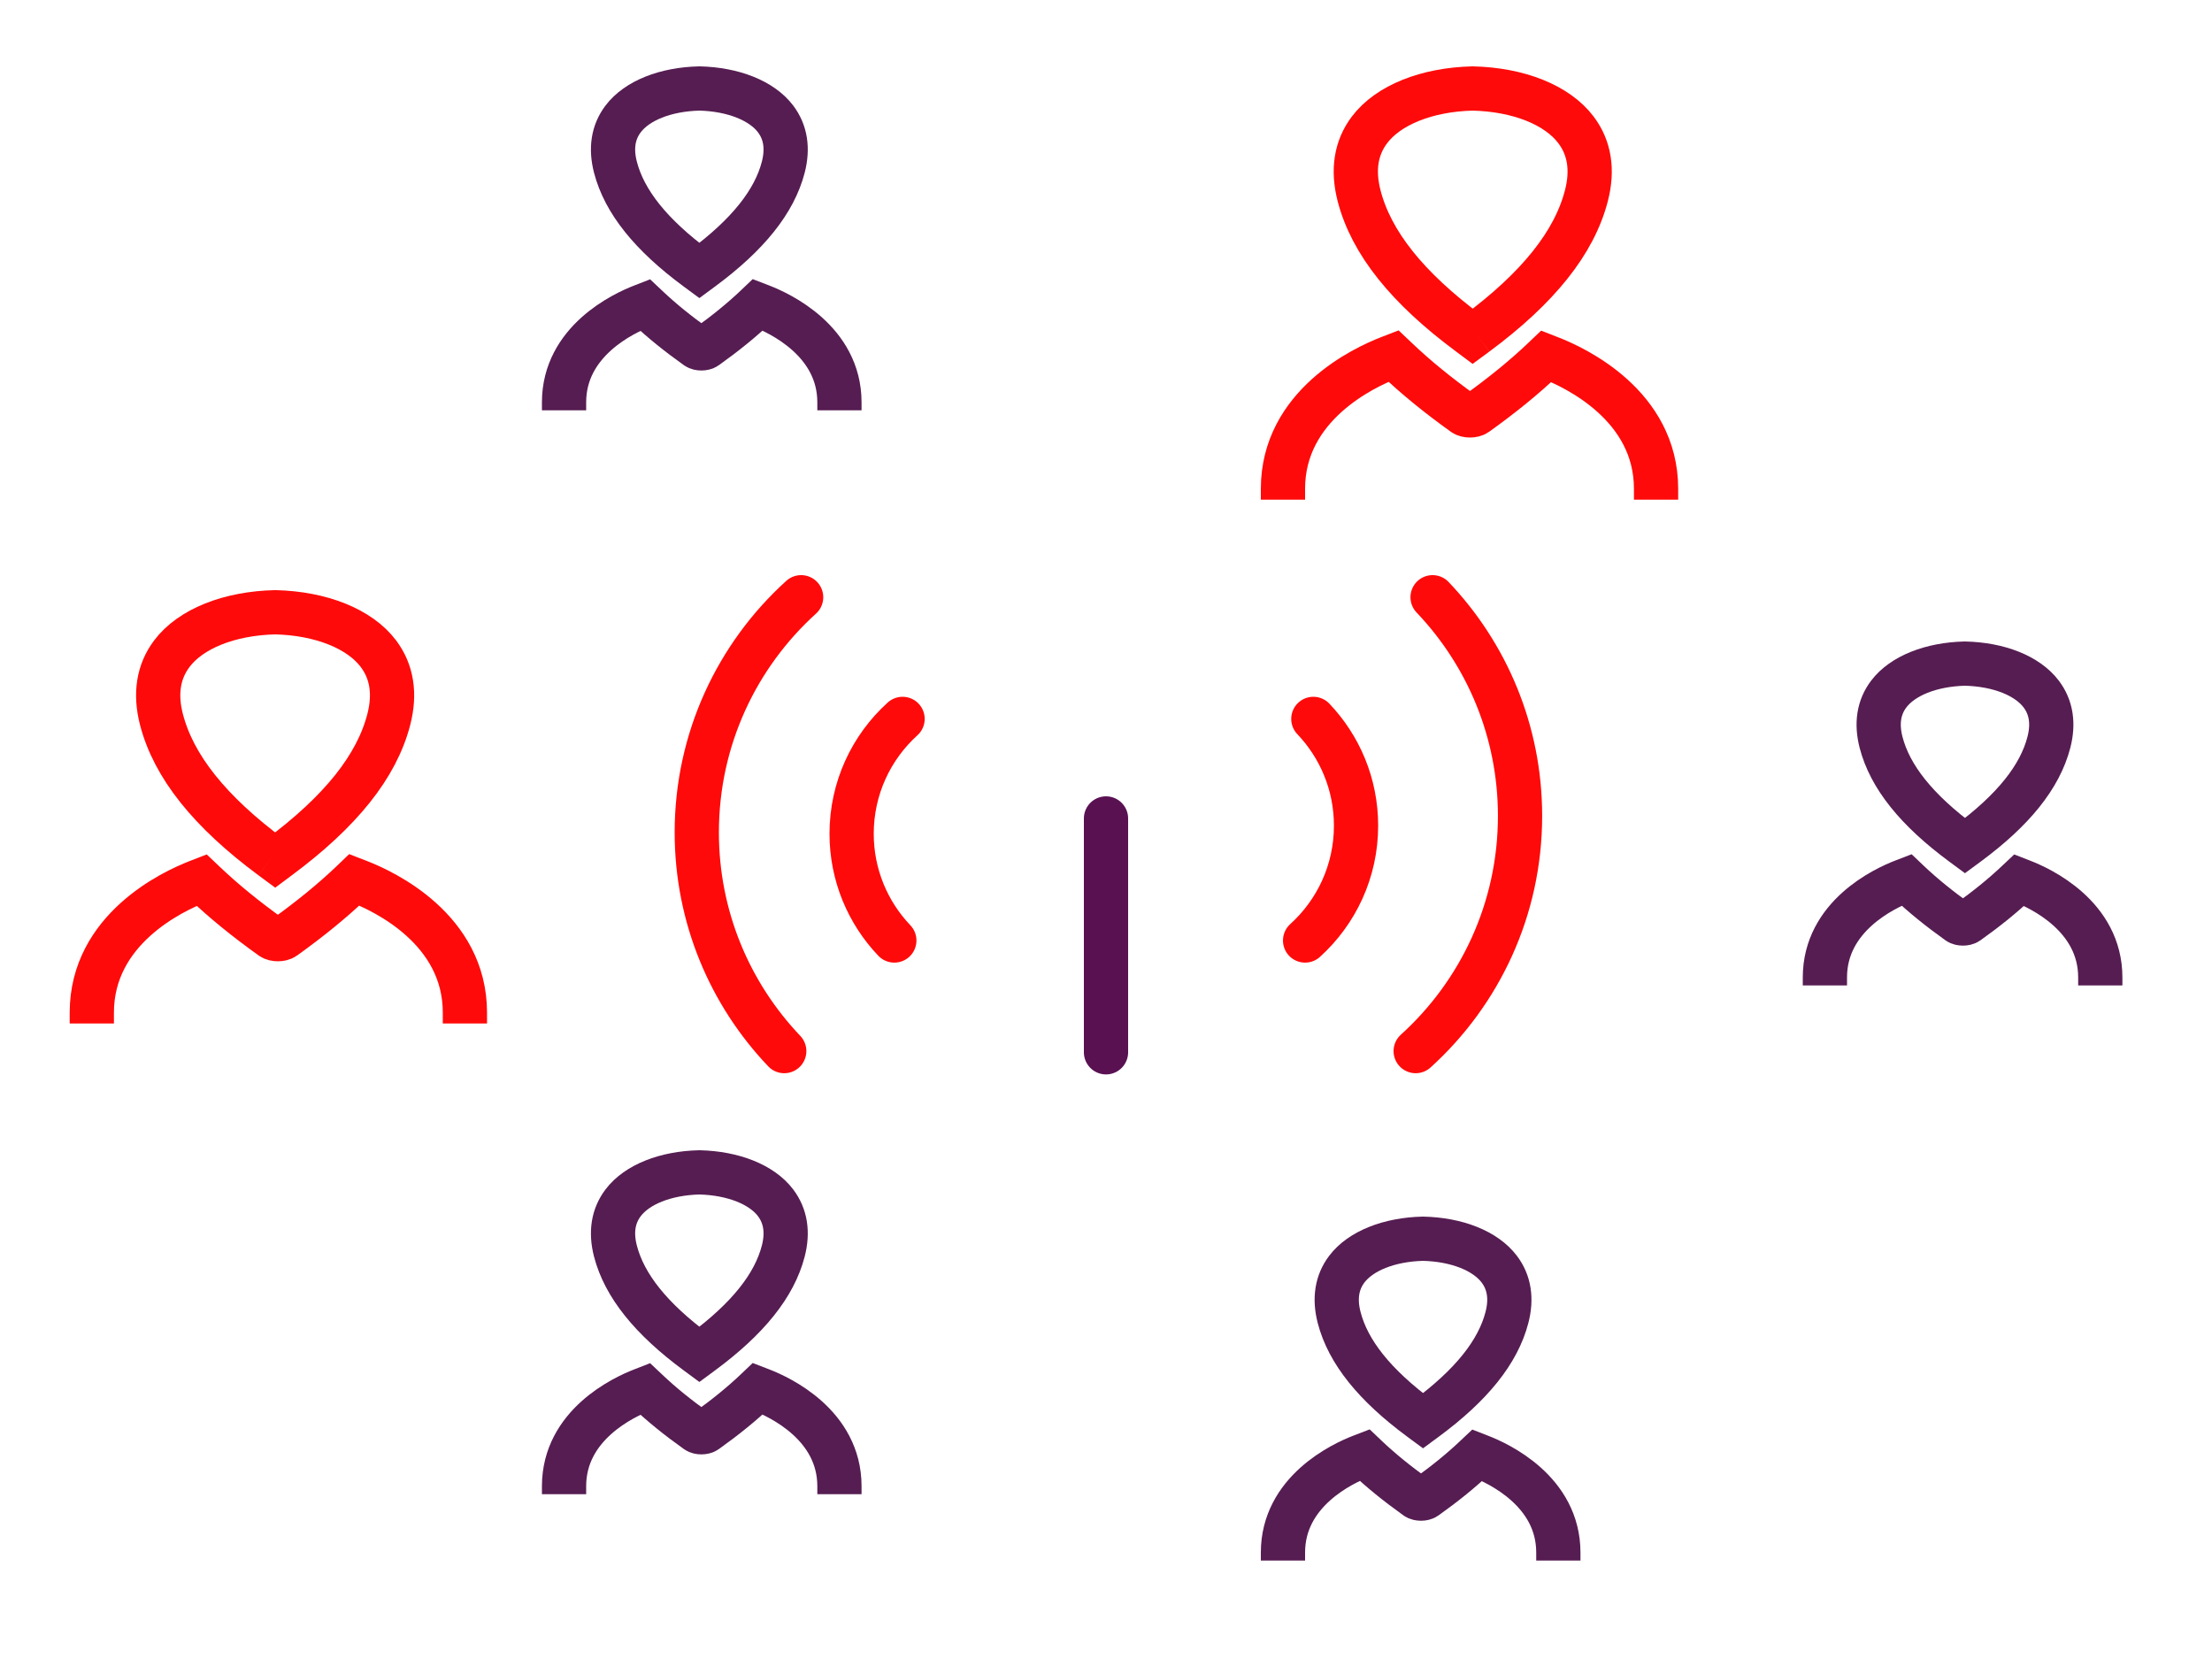
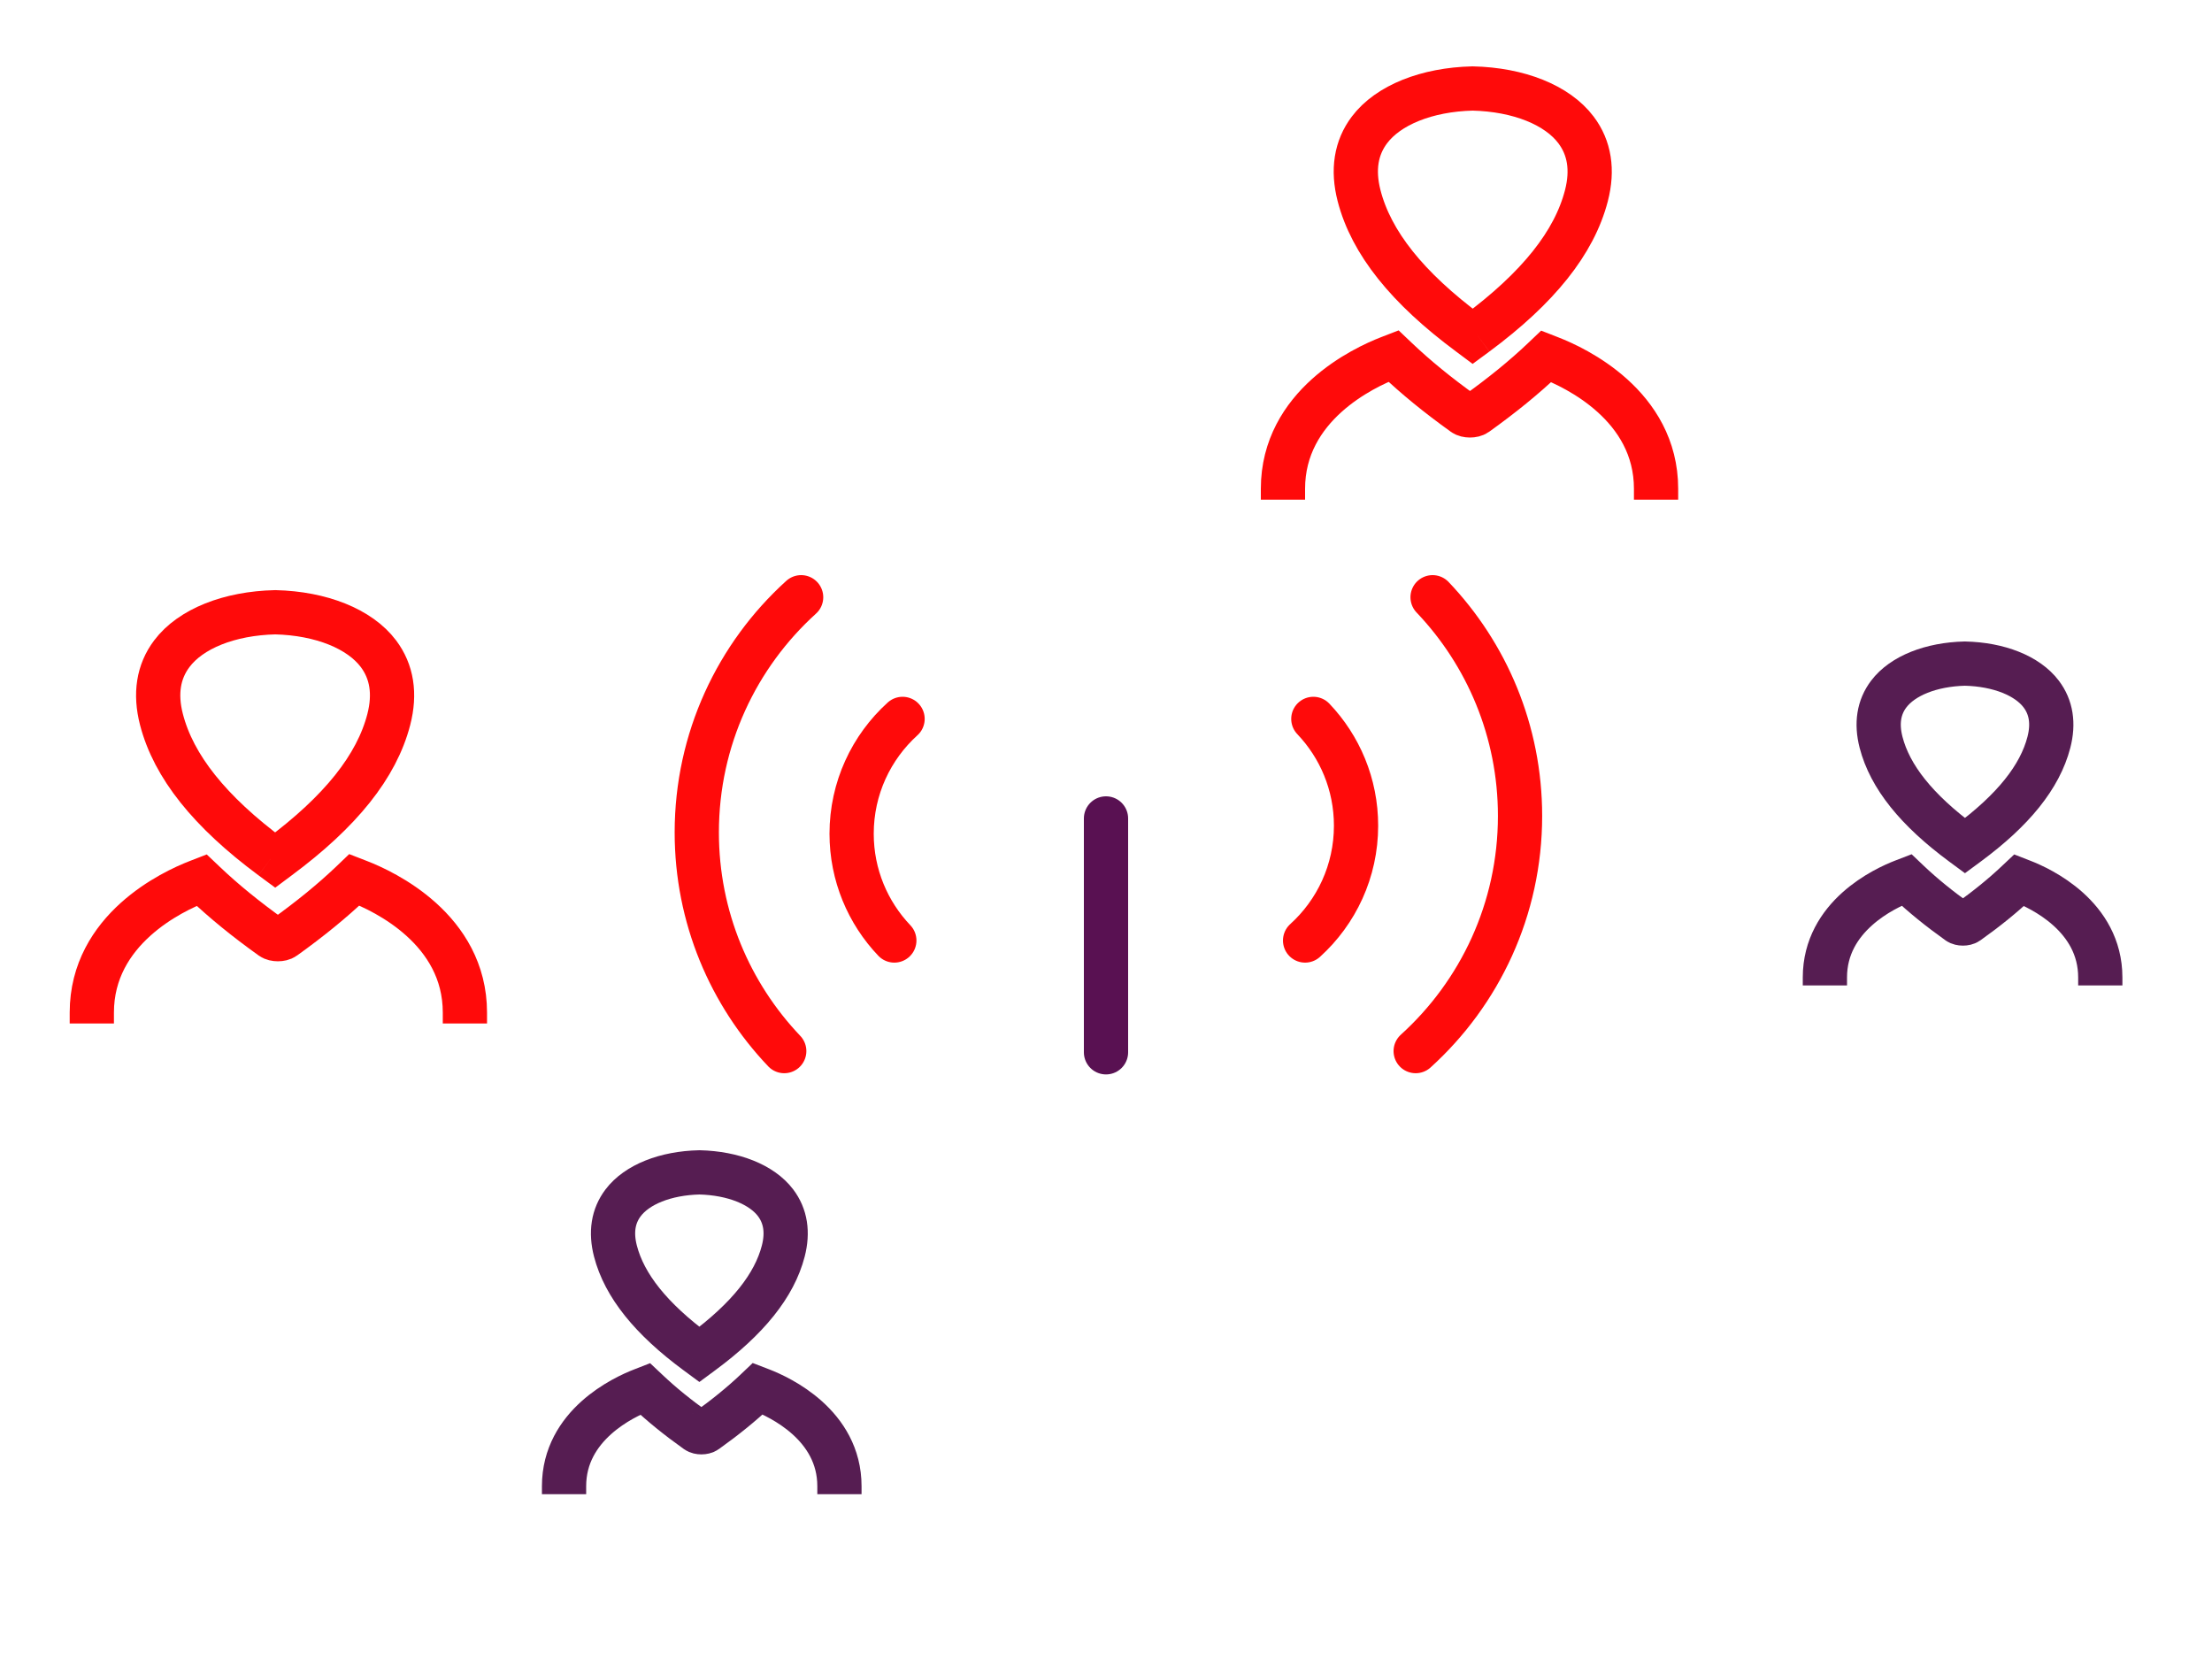
<svg xmlns="http://www.w3.org/2000/svg" width="200px" height="150px" viewBox="0 0 200 150" version="1.1">
  <title>wifi-solutions-200px</title>
  <desc>Created with Sketch.</desc>
  <defs />
  <g id="Hero-icons---200px" stroke="none" stroke-width="1" fill="none" fill-rule="evenodd">
    <g id="wifi-solutions-200px" stroke-width="4">
      <g id="Group" transform="translate(63, 54)" stroke-linecap="round">
        <path d="M37,20 L37,41.145" id="Line-Copy-18" stroke="#591152" stroke-linejoin="round" />
        <g id="Group-26" stroke="#FF0A0A">
          <path d="M18.607,11 C15.778,13.562 14,17.264 14,21.382 C14,25.124 15.469,28.524 17.861,31.036" id="Oval-2-Copy-13" />
          <path d="M9.436,0 C3.641,5.247 0,12.83 0,21.263 C0,28.928 3.008,35.891 7.908,41.036" id="Oval-2-Copy-16" />
          <path d="M59.607,11 C56.778,13.562 55,17.264 55,21.382 C55,25.124 56.469,28.524 58.861,31.036" id="Oval-2-Copy-17" transform="translate(57.304, 21.018) rotate(-180) translate(-57.304, -21.018) " />
          <path d="M74.436,0 C68.641,5.247 65,12.83 65,21.263 C65,28.928 68.008,35.891 72.908,41.036" id="Oval-2-Copy-18" transform="translate(69.718, 20.518) rotate(-180) translate(-69.718, -20.518) " />
        </g>
      </g>
-       <path d="M116,141.099 L116,140.374 C116,134.832 121.411,132.318 123.068,131.678 L123.38,131.558 L123.585,131.753 C124.857,132.959 126.322,134.149 128.066,135.394 C128.263,135.536 128.699,135.536 128.897,135.394 C130.633,134.158 132.093,132.973 133.362,131.771 L133.568,131.577 L133.83,131.679 C135.489,132.318 140.899,134.834 140.899,140.374 L140.899,141.099 M128.9,128.292 L128.664,128.466 L128.427,128.291 C124.289,125.235 121.885,122.235 121.078,119.118 C120.638,117.414 120.871,115.945 121.772,114.753 C123.019,113.105 125.592,112.075 128.654,112 C131.734,112.071 134.309,113.101 135.558,114.753 C136.461,115.946 136.693,117.415 136.252,119.118 C135.443,122.238 133.036,125.239 128.9,128.292" id="Page-1-Copy" stroke="#561D52" />
      <path d="M165,89.099 L165,88.374 C165,82.832 170.411,80.318 172.068,79.678 L172.38,79.558 L172.585,79.753 C173.857,80.959 175.322,82.149 177.066,83.394 C177.263,83.536 177.699,83.536 177.897,83.394 C179.633,82.158 181.093,80.973 182.362,79.771 L182.568,79.577 L182.83,79.679 C184.489,80.318 189.899,82.834 189.899,88.374 L189.899,89.099 M177.9,76.292 L177.664,76.466 L177.427,76.291 C173.289,73.235 170.885,70.235 170.078,67.118 C169.638,65.414 169.871,63.945 170.772,62.753 C172.019,61.105 174.592,60.075 177.654,60 C180.734,60.071 183.309,61.101 184.558,62.753 C185.461,63.946 185.693,65.415 185.252,67.118 C184.443,70.238 182.036,73.239 177.9,76.292" id="Page-1-Copy" stroke="#561D52" />
      <path d="M116,45.18 L116,44.194 C116,36.65 123.331,33.228 125.577,32.357 L125.998,32.194 L126.277,32.459 C128,34.1 129.985,35.721 132.347,37.415 C132.614,37.609 133.204,37.609 133.473,37.415 C135.825,35.732 137.804,34.119 139.523,32.484 L139.801,32.22 L140.157,32.359 C142.405,33.228 149.734,36.652 149.734,44.194 L149.734,45.18 M133.478,30.175 L133.157,30.412 L132.837,30.173 C127.23,26.015 123.973,21.931 122.881,17.689 C122.284,15.369 122.599,13.37 123.82,11.748 C125.51,9.503 128.995,8.101 133.144,8 C137.318,8.096 140.805,9.498 142.498,11.748 C143.721,13.371 144.036,15.37 143.438,17.689 C142.341,21.936 139.082,26.02 133.478,30.175" id="Page-1-Copy" stroke="#FF0A0A" />
-       <path d="M51,37.099 L51,36.374 C51,30.832 56.411,28.318 58.068,27.678 L58.38,27.558 L58.585,27.753 C59.857,28.959 61.322,30.149 63.066,31.394 C63.263,31.536 63.699,31.536 63.897,31.394 C65.633,30.158 67.093,28.973 68.362,27.771 L68.568,27.577 L68.83,27.679 C70.489,28.318 75.899,30.834 75.899,36.374 L75.899,37.099 M63.9,24.292 L63.664,24.466 L63.427,24.291 C59.289,21.235 56.885,18.235 56.078,15.118 C55.638,13.414 55.871,11.945 56.772,10.753 C58.019,9.105 60.592,8.075 63.654,8 C66.734,8.071 69.309,9.101 70.558,10.753 C71.461,11.946 71.693,13.415 71.252,15.118 C70.443,18.238 68.036,21.239 63.9,24.292" id="Page-1-Copy" stroke="#561D52" transform="translate(63.449, 22.55) scale(-1, 1) translate(-63.449, -22.55) " />
      <path d="M51,135.099 L51,134.374 C51,128.832 56.411,126.318 58.068,125.678 L58.38,125.558 L58.585,125.753 C59.857,126.959 61.322,128.149 63.066,129.394 C63.263,129.536 63.699,129.536 63.897,129.394 C65.633,128.158 67.093,126.973 68.362,125.771 L68.568,125.577 L68.83,125.679 C70.489,126.318 75.899,128.834 75.899,134.374 L75.899,135.099 M63.9,122.292 L63.664,122.466 L63.427,122.291 C59.289,119.235 56.885,116.235 56.078,113.118 C55.638,111.414 55.871,109.945 56.772,108.753 C58.019,107.105 60.592,106.075 63.654,106 C66.734,106.071 69.309,107.101 70.558,108.753 C71.461,109.946 71.693,111.415 71.252,113.118 C70.443,116.238 68.036,119.239 63.9,122.292" id="Page-1-Copy" stroke="#561D52" transform="translate(63.449, 120.55) scale(-1, 1) translate(-63.449, -120.55) " />
      <path d="M8.301,92.537 L8.301,91.551 C8.301,84.007 15.632,80.584 17.877,79.714 L18.299,79.55 L18.577,79.816 C20.301,81.457 22.285,83.077 24.648,84.772 C24.915,84.965 25.505,84.965 25.774,84.772 C28.126,83.089 30.104,81.476 31.824,79.841 L32.102,79.577 L32.458,79.715 C34.705,80.584 42.034,84.009 42.034,91.551 L42.034,92.537 M25.779,77.532 L25.458,77.769 L25.138,77.53 C19.531,73.371 16.274,69.287 15.181,65.046 C14.584,62.725 14.9,60.726 16.121,59.104 C17.811,56.86 21.296,55.458 25.445,55.357 C29.619,55.453 33.106,56.855 34.799,59.104 C36.022,60.728 36.337,62.727 35.739,65.046 C34.642,69.292 31.383,73.377 25.779,77.532" id="Page-1-Copy" stroke="#FF0A0A" transform="translate(25.168, 73.947) scale(-1, 1) translate(-25.168, -73.947) " />
    </g>
  </g>
</svg>